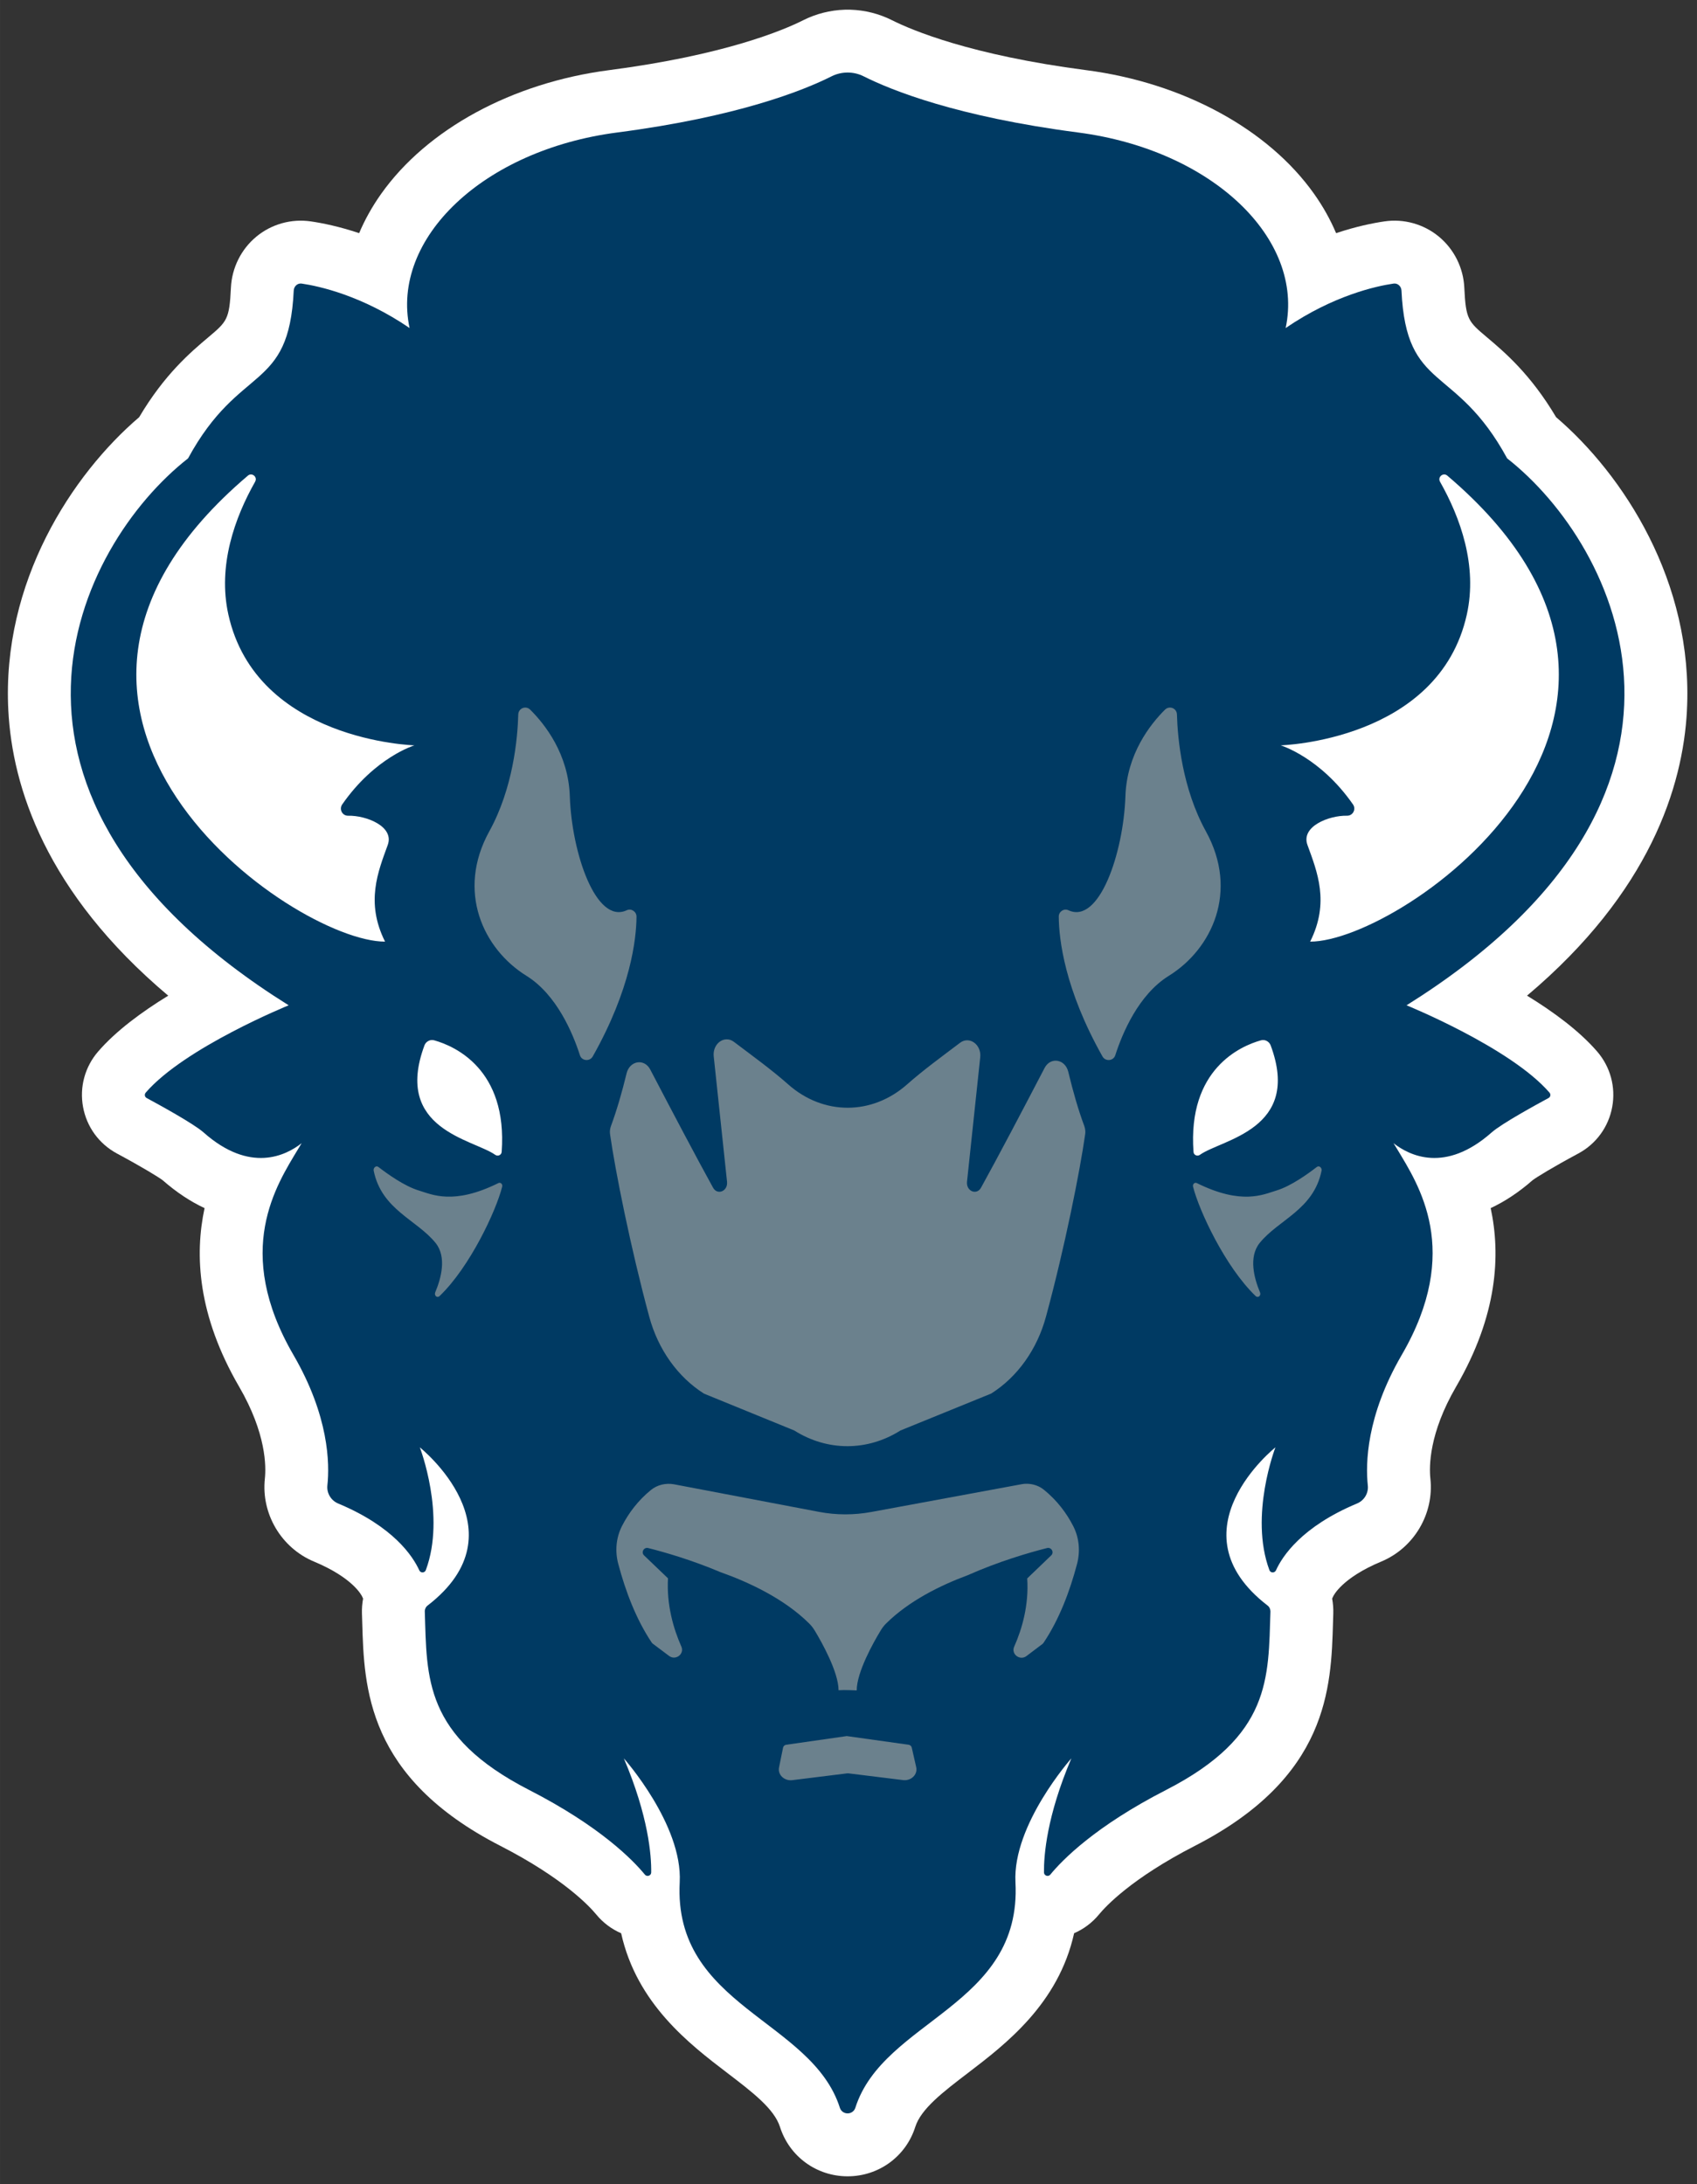
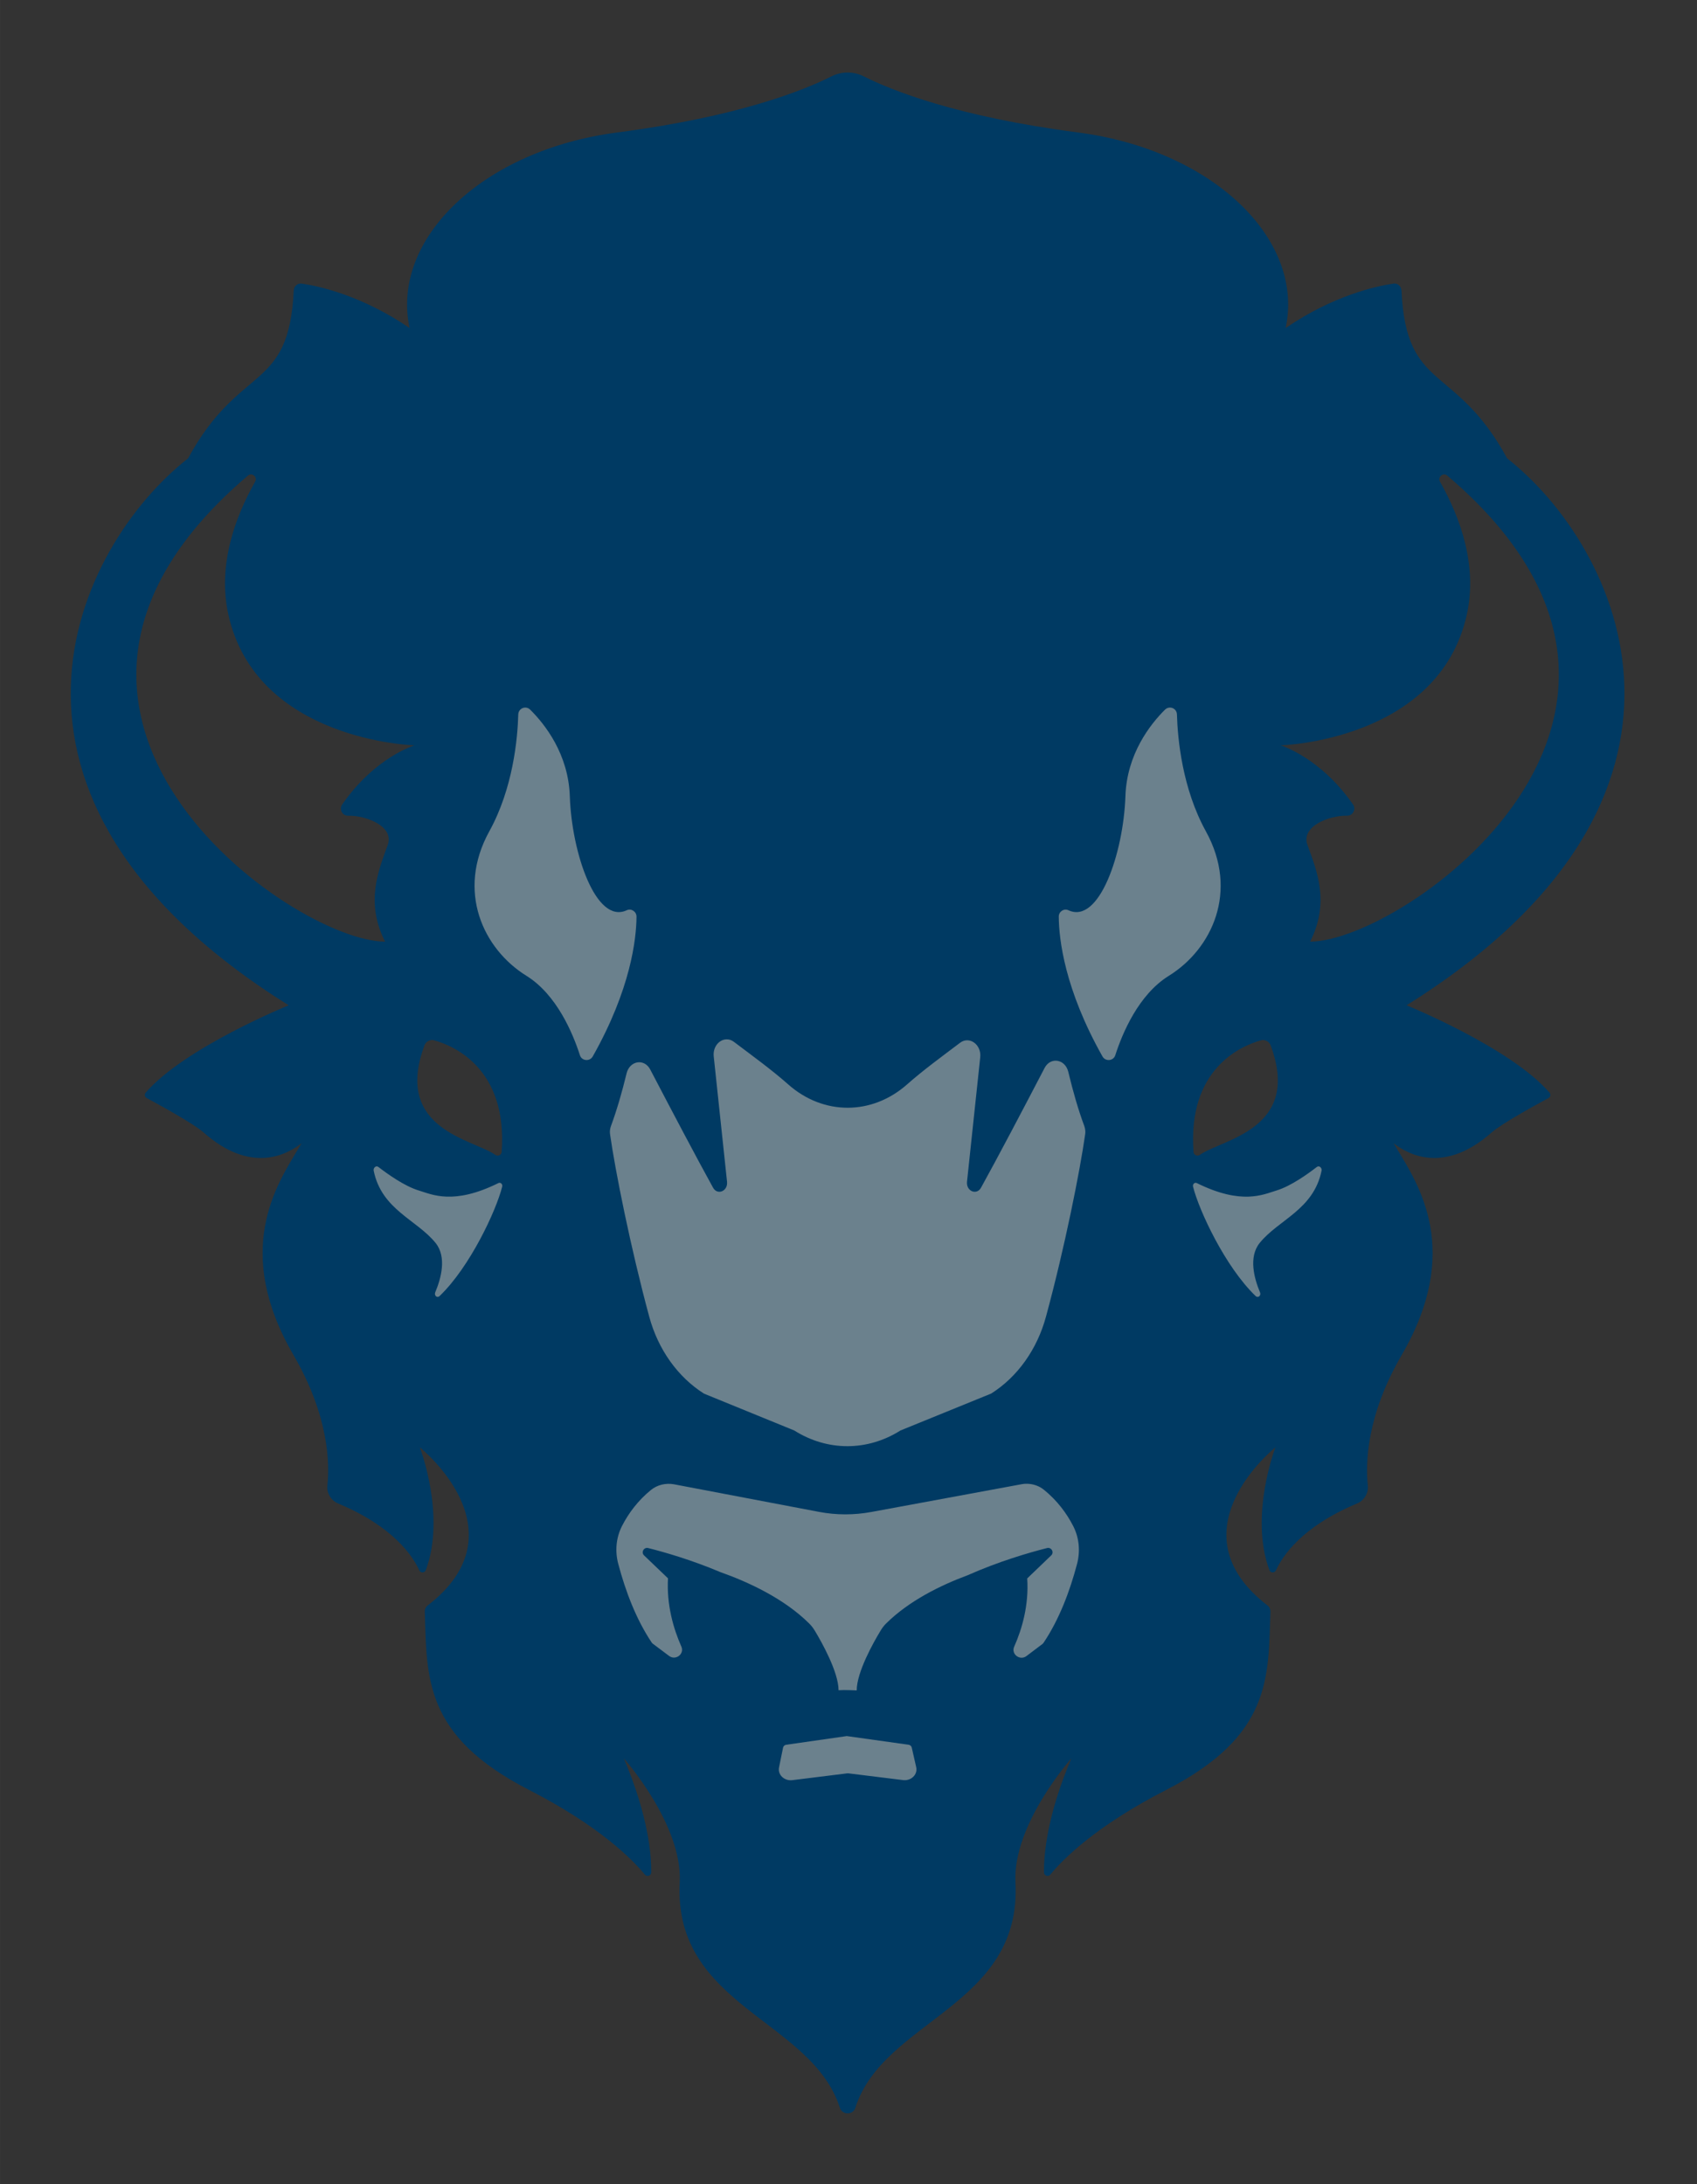
<svg xmlns="http://www.w3.org/2000/svg" height="249.66" viewBox="0 0 194 249.663" width="194">
  <rect x="0" y="0" width="194" height="249.663" fill="#333333" stroke="none" />
  <g transform="matrix(1.25 0 0 -1.25 -697.64 560.39)">
    <g>
-       <path d="m712.39 383.32c0.625 11.801-5.857 21.626-11.964 26.843-2.335 3.938-4.714 5.946-6.33 7.311-1.706 1.439-1.926 1.625-2.064 4.525-0.083 1.822-0.936 3.529-2.336 4.683-1.386 1.141-3.199 1.647-4.972 1.384-1.053-0.153-2.583-0.462-4.418-1.074-0.521 1.231-1.19 2.43-2.002 3.578-4.201 5.94-11.998 10.174-20.854 11.327-10.57 1.377-15.943 3.653-17.762 4.568-1.169 0.588-2.474 0.918-3.786 0.959l-0.27 0.004-0.27-0.004c-1.313-0.042-2.618-0.371-3.786-0.959-1.819-0.915-7.192-3.192-17.763-4.568-8.856-1.152-16.651-5.386-20.854-11.327-0.812-1.148-1.481-2.346-2.002-3.578-1.834 0.612-3.362 0.921-4.414 1.074-1.776 0.261-3.59-0.242-4.975-1.383-1.399-1.152-2.251-2.857-2.338-4.68-0.138-2.905-0.358-3.091-2.064-4.531-1.616-1.363-3.995-3.371-6.328-7.31-6.108-5.217-12.591-15.043-11.964-26.843 0.367-6.931 3.38-16.584 14.622-26.056-2.4-1.47-4.77-3.211-6.405-5.101-1.215-1.403-1.72-3.255-1.384-5.079 0.334-1.822 1.463-3.371 3.099-4.253 2.387-1.282 3.806-2.162 4.178-2.44 1.283-1.126 2.569-1.962 3.836-2.554-0.913-4.261-0.65-9.772 3.163-16.332 2.482-4.267 2.471-7.301 2.351-8.409-0.346-3.214 1.503-6.331 4.495-7.58 3.597-1.501 4.362-3.114 4.394-3.184l0.095-0.2c-0.083-0.449-0.119-0.907-0.104-1.369l0.024-0.792c0.172-5.985 0.408-14.183 12.64-20.454 5.795-2.973 8.175-5.556 8.77-6.28 0.622-0.756 1.405-1.334 2.271-1.709 1.432-6.456 6.27-10.151 9.692-12.763 2.311-1.764 4.307-3.288 4.835-4.95 0.858-2.7 3.343-4.513 6.187-4.513 2.842 0 5.329 1.815 6.183 4.513 0.529 1.662 2.526 3.186 4.837 4.95 3.42 2.612 8.26 6.307 9.692 12.765 0.864 0.376 1.649 0.953 2.272 1.712 0.591 0.72 2.972 3.304 8.767 6.276 12.233 6.272 12.469 14.469 12.64 20.454l0.024 0.789c0.015 0.463-0.021 0.924-0.104 1.372l0.097 0.203c0.031 0.068 0.796 1.68 4.393 3.181 2.993 1.248 4.841 4.365 4.495 7.582-0.12 1.106-0.131 4.141 2.351 8.409 3.814 6.56 4.078 12.07 3.163 16.33 1.268 0.593 2.554 1.429 3.835 2.554 0.373 0.278 1.794 1.16 4.185 2.443 1.632 0.879 2.759 2.428 3.094 4.25 0.336 1.825-0.169 3.676-1.381 5.078-1.637 1.891-4.007 3.633-6.408 5.103 11.242 9.472 14.256 19.125 14.624 26.056" fill="#fff" />
-       <path d="m96.883 8.287v0.002c-0.624 0.004-1.247 0.146-1.822 0.435-3.16 1.589-10.646 4.613-24.504 6.418-15.308 1.991-25.91 12.124-23.733 22.351-5.454-3.72-10.347-4.79-12.33-5.08-0.488-0.072-0.892 0.315-0.914 0.807-0.555 11.675-6.147 8.258-12.08 19.172-12.774 10.013-26.79 38.573 11.502 62.517 0 0-11.892 4.83-16.34 9.98-0.173 0.2-0.123 0.5 0.109 0.62 1.33 0.72 5.352 2.91 6.512 3.94 5.302 4.69 9.399 2.64 11.203 1.22-0.115 0.19-0.237 0.39-0.375 0.62-2.498 4.16-7.497 11.66-0.554 23.6 4.054 6.98 4.14 12.41 3.871 14.9-0.095 0.88 0.416 1.73 1.24 2.07 6.314 2.64 8.532 6.02 9.268 7.64 0.146 0.32 0.621 0.31 0.746-0.03 2.322-6.25-0.686-14.03-0.686-14.03s11.972 9.53 0.902 18.07c-0.215 0.16-0.343 0.42-0.334 0.69 0.245 7.6-0.12 14.22 11.926 20.4 8.118 4.16 11.868 8.01 13.237 9.68 0.239 0.29 0.717 0.12 0.72-0.25 0.028-1.95-0.312-6.41-3.127-13.04 0 0 6.734 7.57 6.387 14.16-0.748 14.22 15.092 15.67 18.313 25.79 0.12 0.38 0.481 0.63 0.88 0.63 0.4 0 0.761-0.25 0.881-0.63 3.219-10.12 19.059-11.57 18.309-25.79-0.34-6.59 6.39-14.16 6.39-14.16-2.82 6.63-3.15 11.09-3.13 13.04 0.01 0.37 0.48 0.54 0.72 0.25 1.37-1.67 5.12-5.52 13.24-9.68 12.05-6.18 11.68-12.8 11.93-20.4 0-0.27-0.12-0.53-0.34-0.69-11.07-8.54 0.91-18.07 0.91-18.07s-3.01 7.78-0.69 14.03c0.12 0.34 0.6 0.35 0.75 0.03 0.73-1.62 2.95-5 9.26-7.64 0.83-0.34 1.34-1.19 1.24-2.07-0.26-2.49-0.18-7.92 3.87-14.9 6.95-11.94 1.95-19.44-0.55-23.6-0.14-0.23-0.26-0.43-0.38-0.62 1.81 1.42 5.9 3.47 11.21-1.22 1.16-1.03 5.18-3.22 6.51-3.94 0.23-0.12 0.28-0.42 0.11-0.62-4.45-5.15-16.34-9.98-16.34-9.98 38.29-23.944 24.27-52.504 11.5-62.517-5.93-10.914-11.53-7.497-12.08-19.172-0.02-0.492-0.43-0.879-0.91-0.807-1.99 0.29-6.88 1.36-12.33 5.08 2.18-10.227-8.43-20.36-23.73-22.351-13.86-1.805-21.35-4.829-24.51-6.418-0.573-0.29-1.198-0.432-1.824-0.435v-0.002h-0.016-0.017zm68.207 45.942c0.12-0.005 0.25 0.037 0.37 0.136 32.04 27.226-5.15 53.295-15.68 53.265 2.25-4.49 0.8-7.996-0.31-11.05-0.77-2.12 2.47-3.388 4.52-3.342 0.67 0.015 1.07-0.735 0.69-1.285-3.76-5.404-8.27-6.758-8.27-6.758s18.08-0.497 21.28-14.955c1.24-5.586-0.74-11.077-3.07-15.189-0.22-0.4 0.1-0.81 0.47-0.822zm-136.38 0.001c0.37 0.012 0.688 0.422 0.461 0.823-2.33 4.11-4.301 9.603-3.063 15.189 3.201 14.458 21.274 14.953 21.274 14.953s-4.508 1.352-8.26 6.756c-0.382 0.552 0.012 1.304 0.682 1.289 2.056-0.048 5.295 1.22 4.525 3.34-1.11 3.054-2.559 6.56-0.309 11.05-10.535 0.03-47.728-26.039-15.679-53.265 0.116-0.099 0.246-0.139 0.369-0.135zm20.603 64.65c0.116-0.01 0.236 0 0.354 0.04 2.276 0.64 8.372 3.27 7.685 12.75-0.026 0.36-0.441 0.54-0.738 0.33-2.497-1.78-11.667-2.88-8.088-12.51 0.128-0.34 0.441-0.57 0.787-0.61zm95.162 0c0.35 0.04 0.66 0.27 0.79 0.61 3.58 9.63-5.59 10.73-8.09 12.51-0.29 0.21-0.71 0.03-0.73-0.33-0.69-9.48 5.4-12.11 7.68-12.75 0.12-0.04 0.24-0.05 0.35-0.04z" transform="matrix(.8 0 0 -.8 558.11 448.31)" fill="#003a63" />
+       <path d="m96.883 8.287v0.002c-0.624 0.004-1.247 0.146-1.822 0.435-3.16 1.589-10.646 4.613-24.504 6.418-15.308 1.991-25.91 12.124-23.733 22.351-5.454-3.72-10.347-4.79-12.33-5.08-0.488-0.072-0.892 0.315-0.914 0.807-0.555 11.675-6.147 8.258-12.08 19.172-12.774 10.013-26.79 38.573 11.502 62.517 0 0-11.892 4.83-16.34 9.98-0.173 0.2-0.123 0.5 0.109 0.62 1.33 0.72 5.352 2.91 6.512 3.94 5.302 4.69 9.399 2.64 11.203 1.22-0.115 0.19-0.237 0.39-0.375 0.62-2.498 4.16-7.497 11.66-0.554 23.6 4.054 6.98 4.14 12.41 3.871 14.9-0.095 0.88 0.416 1.73 1.24 2.07 6.314 2.64 8.532 6.02 9.268 7.64 0.146 0.32 0.621 0.31 0.746-0.03 2.322-6.25-0.686-14.03-0.686-14.03s11.972 9.53 0.902 18.07c-0.215 0.16-0.343 0.42-0.334 0.69 0.245 7.6-0.12 14.22 11.926 20.4 8.118 4.16 11.868 8.01 13.237 9.68 0.239 0.29 0.717 0.12 0.72-0.25 0.028-1.95-0.312-6.41-3.127-13.04 0 0 6.734 7.57 6.387 14.16-0.748 14.22 15.092 15.67 18.313 25.79 0.12 0.38 0.481 0.63 0.88 0.63 0.4 0 0.761-0.25 0.881-0.63 3.219-10.12 19.059-11.57 18.309-25.79-0.34-6.59 6.39-14.16 6.39-14.16-2.82 6.63-3.15 11.09-3.13 13.04 0.01 0.37 0.48 0.54 0.72 0.25 1.37-1.67 5.12-5.52 13.24-9.68 12.05-6.18 11.68-12.8 11.93-20.4 0-0.27-0.12-0.53-0.34-0.69-11.07-8.54 0.91-18.07 0.91-18.07s-3.01 7.78-0.69 14.03c0.12 0.34 0.6 0.35 0.75 0.03 0.73-1.62 2.95-5 9.26-7.64 0.83-0.34 1.34-1.19 1.24-2.07-0.26-2.49-0.18-7.92 3.87-14.9 6.95-11.94 1.95-19.44-0.55-23.6-0.14-0.23-0.26-0.43-0.38-0.62 1.81 1.42 5.9 3.47 11.21-1.22 1.16-1.03 5.18-3.22 6.51-3.94 0.23-0.12 0.28-0.42 0.11-0.62-4.45-5.15-16.34-9.98-16.34-9.98 38.29-23.944 24.27-52.504 11.5-62.517-5.93-10.914-11.53-7.497-12.08-19.172-0.02-0.492-0.43-0.879-0.91-0.807-1.99 0.29-6.88 1.36-12.33 5.08 2.18-10.227-8.43-20.36-23.73-22.351-13.86-1.805-21.35-4.829-24.51-6.418-0.573-0.29-1.198-0.432-1.824-0.435h-0.016-0.017zm68.207 45.942c0.12-0.005 0.25 0.037 0.37 0.136 32.04 27.226-5.15 53.295-15.68 53.265 2.25-4.49 0.8-7.996-0.31-11.05-0.77-2.12 2.47-3.388 4.52-3.342 0.67 0.015 1.07-0.735 0.69-1.285-3.76-5.404-8.27-6.758-8.27-6.758s18.08-0.497 21.28-14.955c1.24-5.586-0.74-11.077-3.07-15.189-0.22-0.4 0.1-0.81 0.47-0.822zm-136.38 0.001c0.37 0.012 0.688 0.422 0.461 0.823-2.33 4.11-4.301 9.603-3.063 15.189 3.201 14.458 21.274 14.953 21.274 14.953s-4.508 1.352-8.26 6.756c-0.382 0.552 0.012 1.304 0.682 1.289 2.056-0.048 5.295 1.22 4.525 3.34-1.11 3.054-2.559 6.56-0.309 11.05-10.535 0.03-47.728-26.039-15.679-53.265 0.116-0.099 0.246-0.139 0.369-0.135zm20.603 64.65c0.116-0.01 0.236 0 0.354 0.04 2.276 0.64 8.372 3.27 7.685 12.75-0.026 0.36-0.441 0.54-0.738 0.33-2.497-1.78-11.667-2.88-8.088-12.51 0.128-0.34 0.441-0.57 0.787-0.61zm95.162 0c0.35 0.04 0.66 0.27 0.79 0.61 3.58 9.63-5.59 10.73-8.09 12.51-0.29 0.21-0.71 0.03-0.73-0.33-0.69-9.48 5.4-12.11 7.68-12.75 0.12-0.04 0.24-0.05 0.35-0.04z" transform="matrix(.8 0 0 -.8 558.11 448.31)" fill="#003a63" />
      <path d="m59.965 80.881c-0.37 0.041-0.702 0.34-0.715 0.777-0.076 2.789-0.597 8.444-3.311 13.365-3.777 6.847-0.708 13.447 4.249 16.517 3.462 2.15 5.311 6.59 6.111 9.08 0.213 0.66 1.121 0.74 1.463 0.14 4.346-7.7 4.985-13.41 5.006-15.98 0.005-0.57-0.588-0.98-1.108-0.74-3.533 1.66-6.302-6.568-6.517-13.03-0.162-4.825-2.843-8.224-4.536-9.901-0.186-0.185-0.42-0.253-0.642-0.228zm73.875 0c-0.23-0.025-0.46 0.043-0.65 0.228-1.69 1.677-4.37 5.076-4.53 9.901-0.22 6.462-2.99 14.69-6.52 13.03-0.52-0.24-1.11 0.17-1.1 0.74 0.02 2.57 0.66 8.28 5 15.98 0.34 0.6 1.25 0.52 1.46-0.14 0.8-2.49 2.65-6.93 6.12-9.08 4.95-3.07 8.02-9.67 4.24-16.517-2.71-4.921-3.23-10.576-3.31-13.365-0.01-0.437-0.34-0.736-0.71-0.777zm-50.776 37.919c-0.832 0.01-1.584 0.85-1.468 1.95l1.521 14.33c0.113 1.07-1.094 1.58-1.596 0.68-1.884-3.41-4.703-8.76-7.183-13.51-0.678-1.3-2.352-1.02-2.705 0.44-0.52 2.14-1.112 4.2-1.787 6.02-0.107 0.3-0.15 0.61-0.104 0.93 0.591 4.17 2.339 12.95 4.485 20.88 1.011 3.73 3.258 6.88 6.261 8.78l10.315 4.21c3.785 2.39 8.353 2.39 12.137 0l10.37-4.22c3.01-1.9 5.26-5.06 6.27-8.8 2.15-7.91 3.89-16.68 4.48-20.85 0.05-0.32 0-0.63-0.1-0.93-0.7-1.87-1.3-3.99-1.83-6.19-0.35-1.47-2.03-1.75-2.71-0.45-2.5 4.8-5.36 10.24-7.27 13.69-0.5 0.9-1.71 0.39-1.6-0.68l1.51-14.22c0.16-1.46-1.23-2.47-2.3-1.67-2.07 1.57-4.16 3.08-6.06 4.76-4.014 3.55-9.564 3.56-13.579 0.01-1.945-1.72-4.097-3.27-6.226-4.88-0.267-0.2-0.553-0.29-0.831-0.28zm-40.011 14.52c-0.199 0.02-0.382 0.24-0.33 0.5 0.909 4.46 4.907 5.58 7.072 8.25 1.309 1.62 0.62 4.09-0.035 5.64-0.158 0.38 0.218 0.7 0.498 0.43 3.462-3.32 6.463-9.75 7.15-12.49 0.076-0.3-0.173-0.54-0.429-0.42-5.154 2.55-7.594 1.3-9.094 0.85-1.66-0.5-3.627-1.92-4.635-2.7-0.062-0.04-0.131-0.06-0.197-0.06zm107.7 0c-0.07 0-0.14 0.02-0.2 0.06-1.01 0.78-2.97 2.2-4.63 2.7-1.5 0.45-3.94 1.7-9.1-0.85-0.25-0.12-0.5 0.12-0.43 0.42 0.69 2.74 3.69 9.17 7.15 12.49 0.29 0.27 0.66-0.05 0.5-0.43-0.65-1.55-1.34-4.02-0.03-5.64 2.16-2.67 6.16-3.79 7.07-8.25 0.05-0.26-0.13-0.48-0.33-0.5zm-33.31 36.28c-0.23-0.01-0.47 0.01-0.7 0.06l-17.105 3.16c-1.992 0.37-4.035 0.37-6.024-0.01l-16.56-3.15c-0.938-0.17-1.915 0.06-2.649 0.66-1.468 1.2-2.534 2.62-3.298 4.11-0.684 1.34-0.812 2.89-0.426 4.33 0.817 3.08 2.029 6.32 3.83 9l0.103 0.11 1.879 1.41c0.75 0.56 1.777-0.22 1.401-1.07-0.904-2.04-1.7-4.77-1.528-7.8l-2.734-2.62c-0.373-0.35-0.027-0.97 0.478-0.84 1.857 0.47 4.937 1.35 8.221 2.74 3.279 1.16 7.307 3.04 10.164 5.87 0.268 0.26 0.491 0.56 0.682 0.88 0.763 1.27 2.678 4.67 2.689 6.76 0.208-0.01 0.41-0.02 0.619-0.02 0.494 0 0.978 0.02 1.456 0.04-0.004-2.08 1.922-5.5 2.692-6.77 0.19-0.33 0.41-0.63 0.68-0.89 2.61-2.58 6.2-4.35 9.3-5.5 3.6-1.6 7.07-2.6 9.08-3.11 0.51-0.13 0.85 0.49 0.48 0.84l-2.74 2.63c0.2 3.03-0.58 5.76-1.49 7.8-0.38 0.86 0.66 1.64 1.41 1.07l1.84-1.39 0.1-0.11c1.8-2.68 3.02-5.92 3.83-9 0.39-1.45 0.26-2.99-0.42-4.33-0.77-1.51-1.85-2.94-3.33-4.15-0.54-0.45-1.23-0.69-1.93-0.71zm-20.635 28.84l-6.914 0.99c-0.19 0.02-0.338 0.16-0.373 0.33l-0.461 2.27c-0.166 0.83 0.602 1.56 1.515 1.45l6.289-0.78h0.121l6.248 0.77c0.92 0.12 1.7-0.63 1.51-1.47l-0.51-2.25c-0.04-0.17-0.19-0.3-0.37-0.32l-7.055-0.99z" transform="matrix(.8 0 0 -.8 558.11 448.31)" fill="#6b818d" />
    </g>
  </g>
  <script />
</svg>